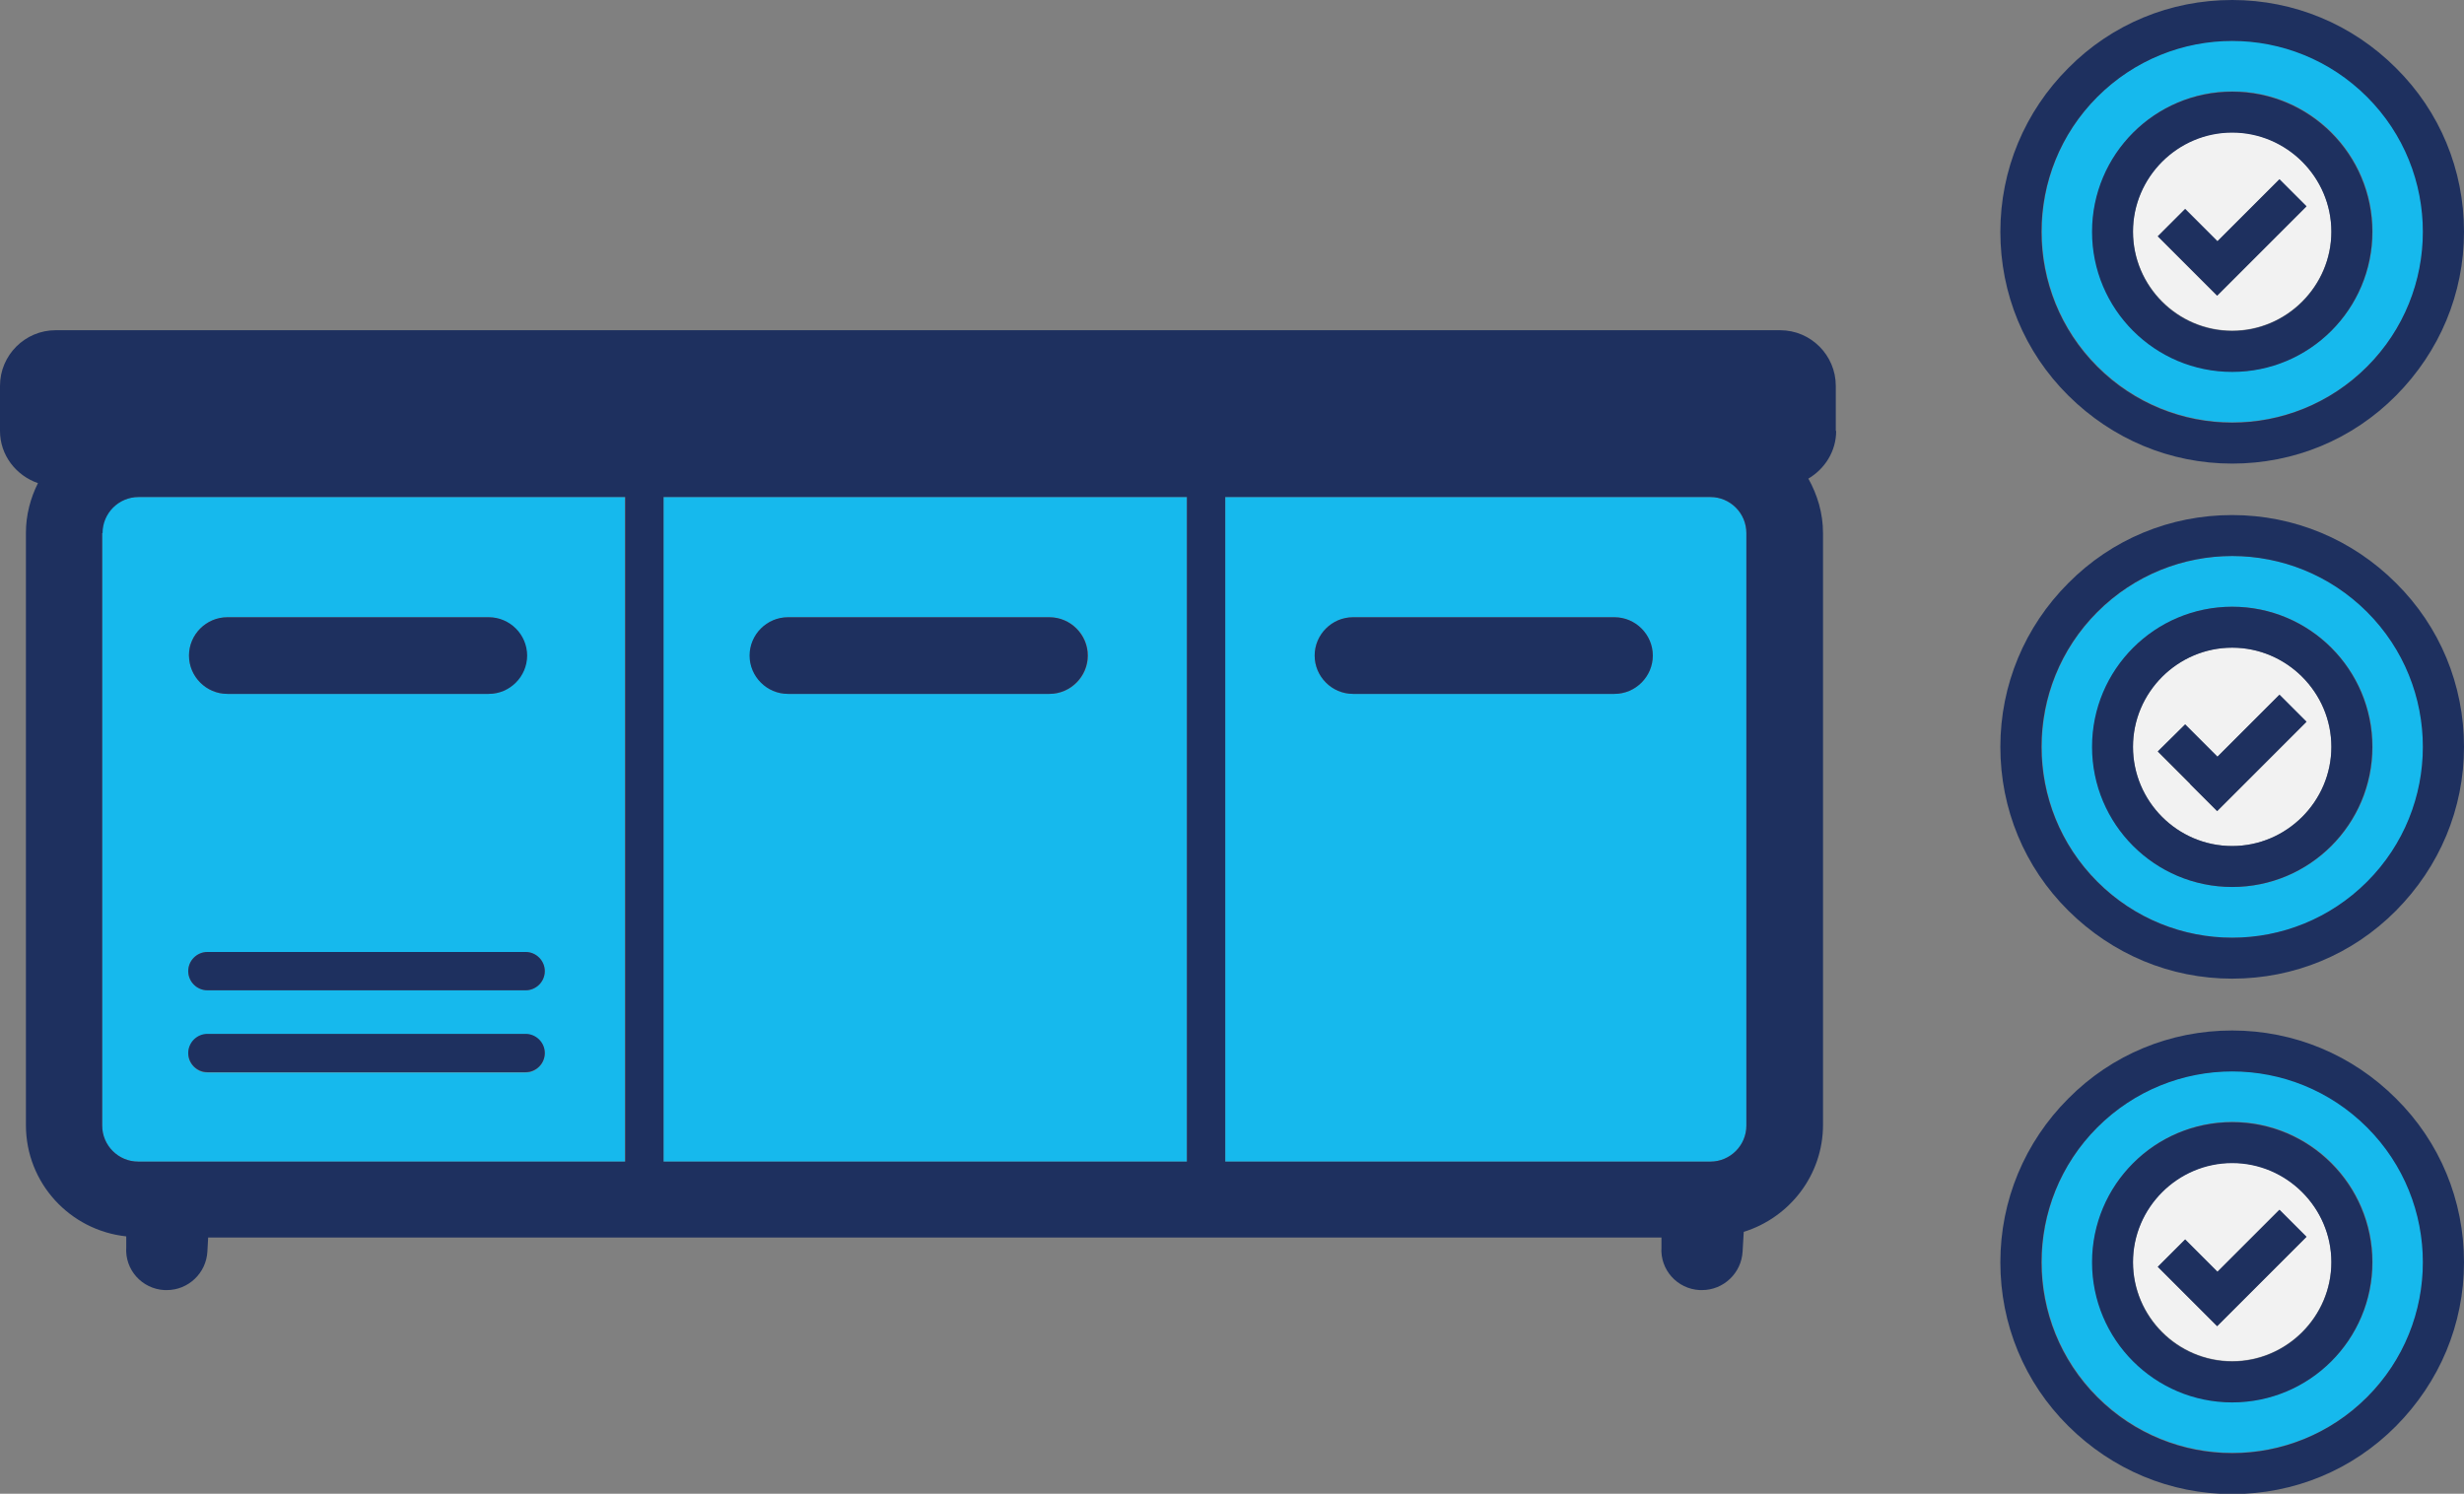
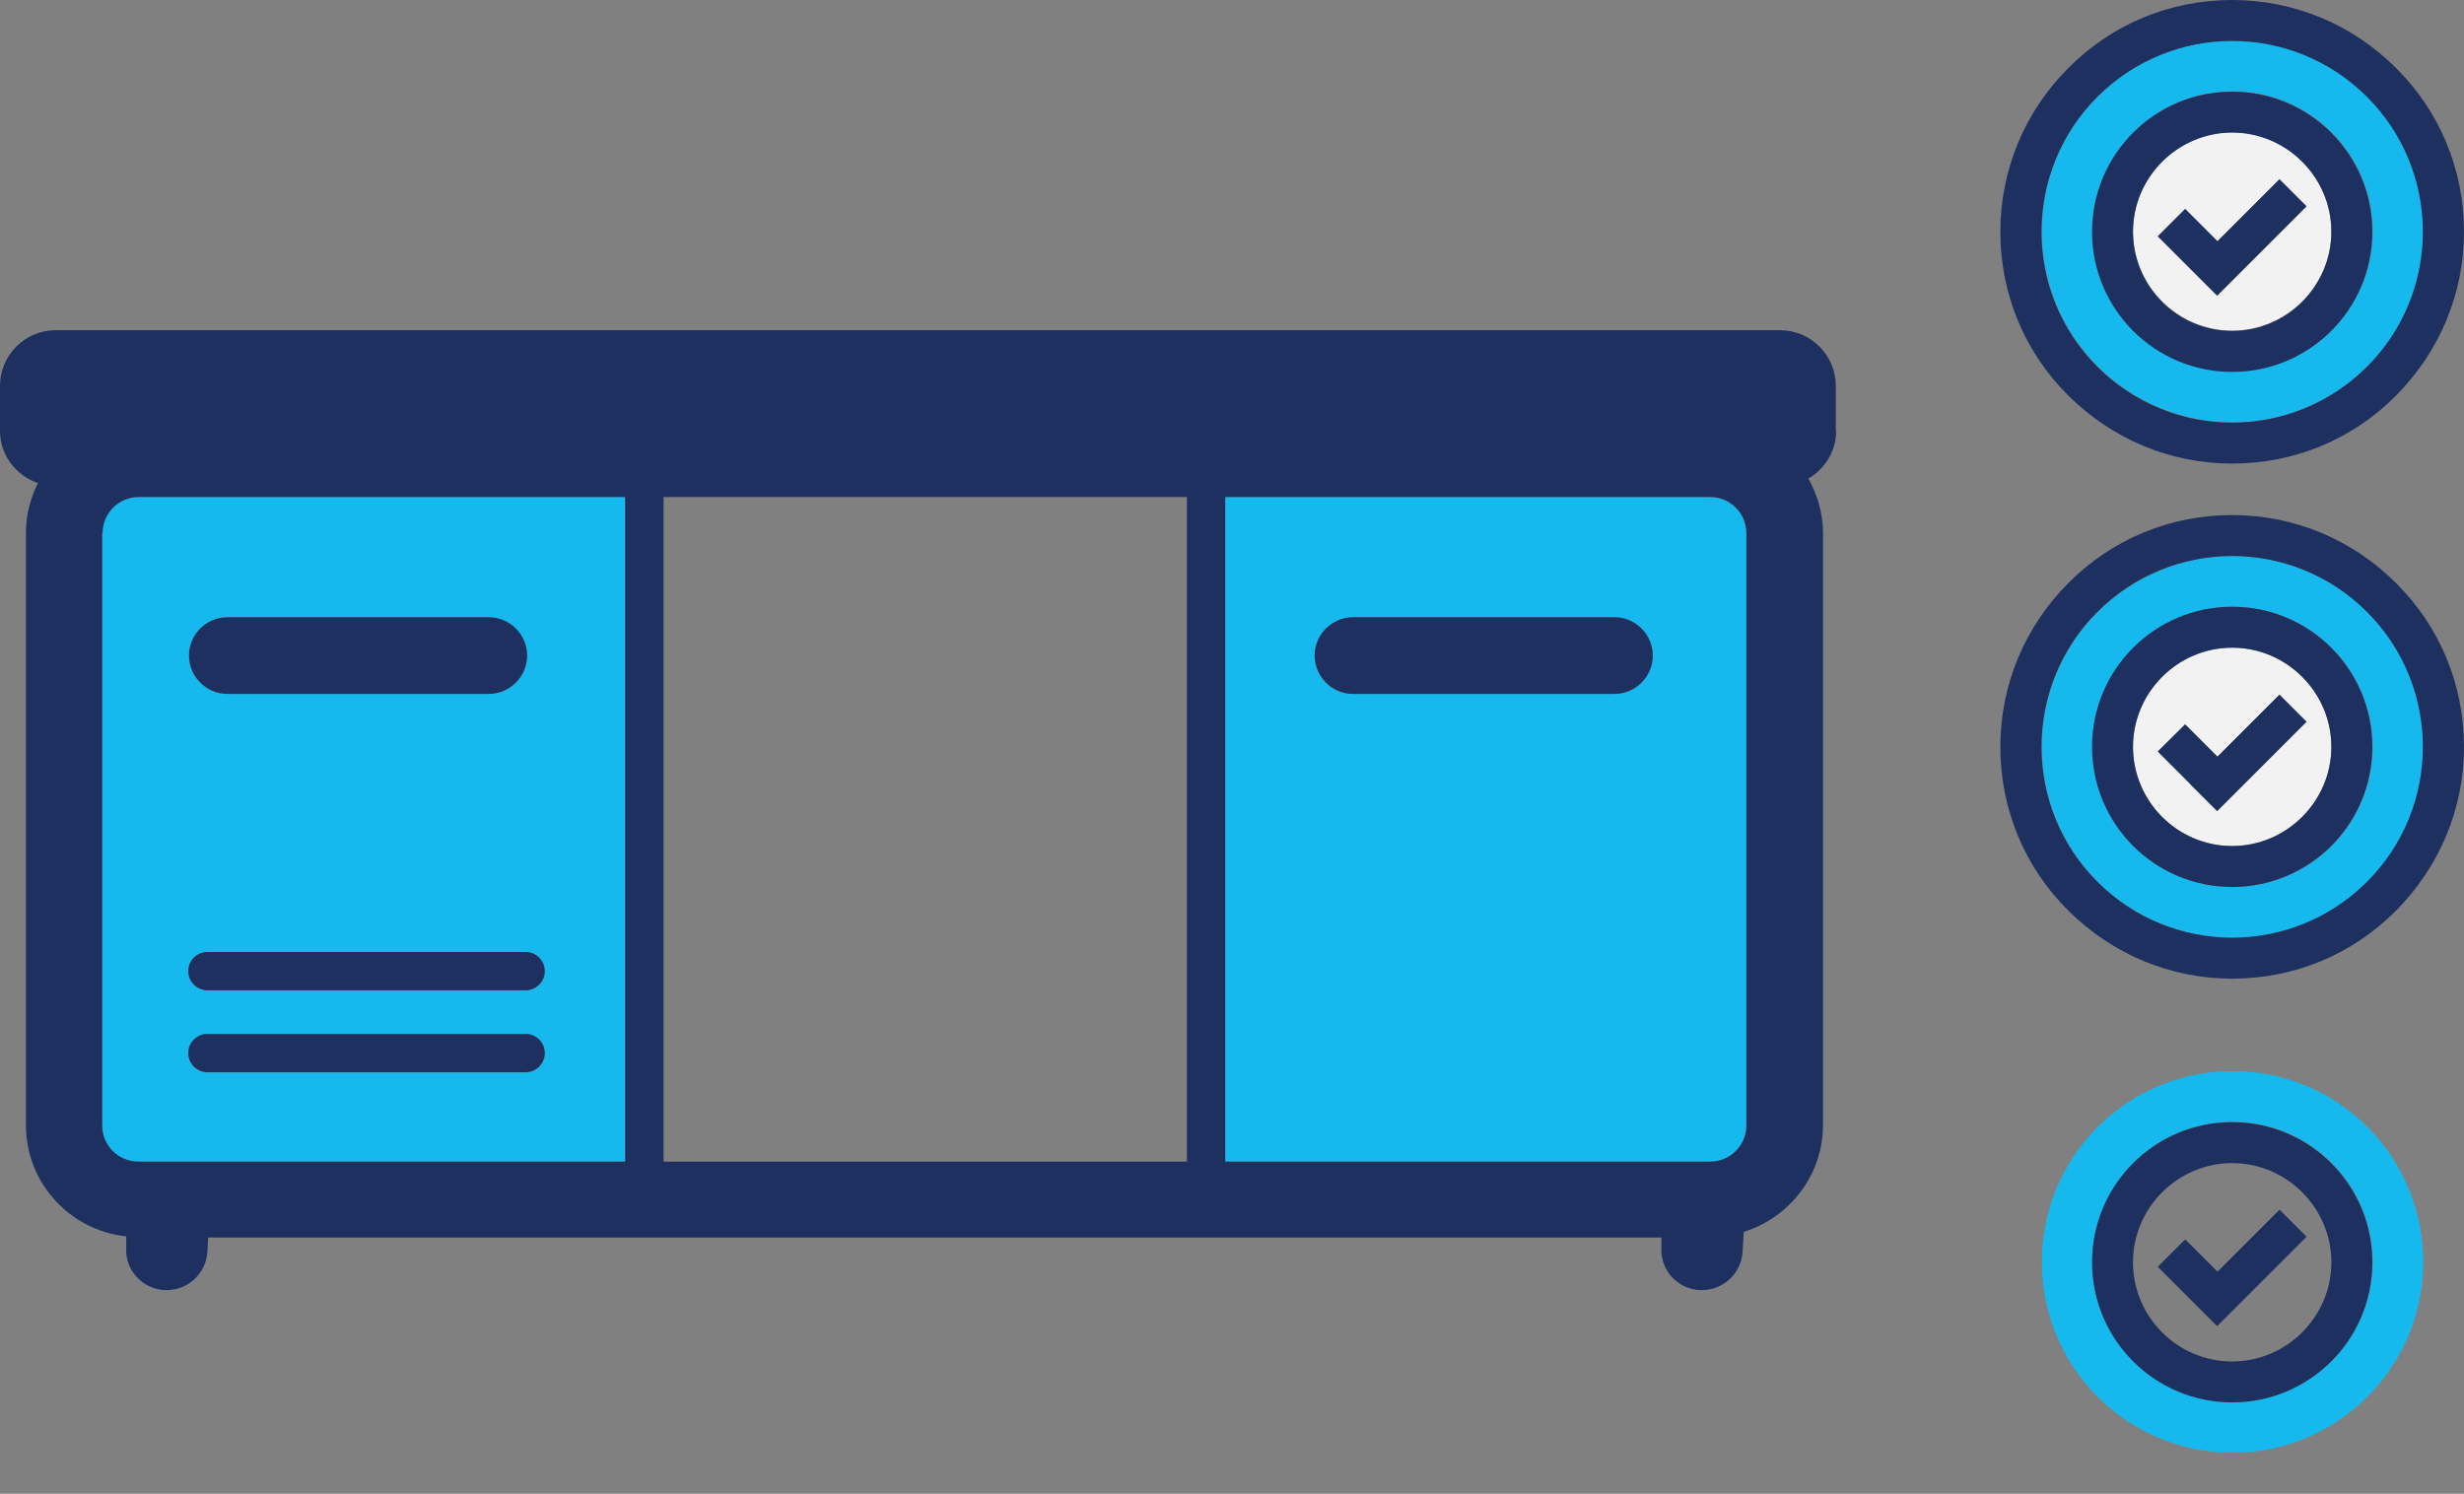
<svg xmlns="http://www.w3.org/2000/svg" id="Layer_1" viewBox="0 0 65.58 39.76">
  <rect x="0" y="0" width="65.58" height="39.76" fill="#808080" stroke="none" />
  <defs>
    <style>.cls-1{fill:#f2f2f2;}.cls-2{fill:#16b9ed;}.cls-3{fill:#1e305f;}</style>
  </defs>
  <g>
    <path class="cls-2" d="M45.52,30.92c.53,0,.96-.43,.96-.96V14.19c0-.53-.43-.96-.96-.96h-12.91V30.92h12.91Zm-9.51-14.49h6.96c.56,0,1.02,.46,1.02,1.02s-.46,1.02-1.02,1.02h-6.96c-.56,0-1.02-.46-1.02-1.02s.46-1.02,1.02-1.02Z" />
-     <path class="cls-2" d="M17.66,13.23V30.92h13.93V13.23h-13.93Zm10.28,5.24h-6.96c-.56,0-1.02-.46-1.02-1.02s.46-1.02,1.02-1.02h6.96c.56,0,1.02,.46,1.02,1.02s-.46,1.02-1.02,1.02Z" />
    <path class="cls-2" d="M3.68,13.23c-.53,0-.96,.43-.96,.96v15.77c0,.53,.43,.96,.96,.96h12.95V13.23H3.68Zm2.36,3.2h6.96c.56,0,1.02,.46,1.02,1.02s-.46,1.02-1.02,1.02H6.05c-.56,0-1.02-.46-1.02-1.02s.46-1.02,1.02-1.02Zm-.53,8.91H13.99c.28,0,.51,.23,.51,.51s-.23,.51-.51,.51H5.52c-.28,0-.51-.23-.51-.51s.23-.51,.51-.51Zm8.47,3.21H5.52c-.28,0-.51-.23-.51-.51s.23-.51,.51-.51H13.99c.28,0,.51,.23,.51,.51s-.23,.51-.51,.51Z" />
    <g>
      <path class="cls-3" d="M6.05,18.47h6.96c.56,0,1.02-.46,1.02-1.02s-.46-1.02-1.02-1.02H6.05c-.56,0-1.02,.46-1.02,1.02s.46,1.02,1.02,1.02Z" />
-       <path class="cls-3" d="M27.93,16.43h-6.96c-.56,0-1.02,.46-1.02,1.02s.46,1.02,1.02,1.02h6.96c.56,0,1.02-.46,1.02-1.02s-.46-1.02-1.02-1.02Z" />
      <path class="cls-3" d="M42.97,16.43h-6.96c-.56,0-1.02,.46-1.02,1.02s.46,1.02,1.02,1.02h6.96c.56,0,1.02-.46,1.02-1.02s-.46-1.02-1.02-1.02Z" />
      <path class="cls-3" d="M5.52,26.36H13.99c.28,0,.51-.23,.51-.51s-.23-.51-.51-.51H5.52c-.28,0-.51,.23-.51,.51s.23,.51,.51,.51Z" />
      <path class="cls-3" d="M5.52,28.54H13.99c.28,0,.51-.23,.51-.51s-.23-.51-.51-.51H5.52c-.28,0-.51,.23-.51,.51s.23,.51,.51,.51Z" />
      <path class="cls-3" d="M48.86,11.47v-1.2c0-.81-.66-1.48-1.48-1.48H1.48c-.81,0-1.48,.66-1.48,1.48v1.2c0,.65,.43,1.19,1.01,1.39-.2,.4-.32,.85-.32,1.32v15.77c0,1.54,1.17,2.8,2.67,2.96v.29c-.04,.6,.42,1.11,1.02,1.14,.02,0,.04,0,.06,0,.57,0,1.05-.45,1.08-1.03l.02-.37H44.22v.26c-.04,.6,.42,1.11,1.02,1.14,.02,0,.04,0,.06,0,.57,0,1.05-.45,1.08-1.03l.03-.52c1.22-.38,2.11-1.51,2.11-2.85V14.19c0-.53-.15-1.02-.39-1.45,.44-.26,.74-.73,.74-1.27Zm-16.25,19.44V13.23h12.91c.53,0,.96,.43,.96,.96v15.77c0,.53-.43,.96-.96,.96h-12.91ZM17.66,13.23h13.93V30.92h-13.93V13.23Zm-14.93,.96c0-.53,.43-.96,.96-.96h12.95V30.92H3.68c-.53,0-.96-.43-.96-.96V14.19Z" />
    </g>
  </g>
  <g>
    <g>
      <path class="cls-2" d="M63.01,30c-.99-.99-2.29-1.49-3.59-1.49s-2.6,.5-3.59,1.49c-1.98,1.98-1.98,5.2,0,7.18,.99,.99,2.29,1.49,3.59,1.49s2.6-.5,3.59-1.49c1.98-1.98,1.98-5.2,0-7.18Zm-3.59,7.32c-2.06,0-3.73-1.67-3.73-3.73s1.67-3.73,3.73-3.73,3.73,1.67,3.73,3.73-1.67,3.73-3.73,3.73Z" />
-       <path class="cls-1" d="M59.41,30.95c-1.46,0-2.64,1.19-2.64,2.64s1.19,2.64,2.64,2.64,2.64-1.19,2.64-2.64-1.19-2.64-2.64-2.64Zm-.4,4.35l-.72-.72h0s-.86-.86-.86-.86l.72-.72,.86,.86,1.65-1.65,.72,.72-2.38,2.38Z" />
      <g>
-         <path class="cls-3" d="M63.77,29.24c-1.16-1.16-2.71-1.81-4.36-1.81s-3.2,.64-4.36,1.81c-1.16,1.16-1.81,2.71-1.81,4.36s.64,3.2,1.81,4.36,2.71,1.81,4.36,1.81,3.2-.64,4.36-1.81,1.81-2.71,1.81-4.36-.64-3.2-1.81-4.36Zm-4.36,9.44c-1.3,0-2.6-.5-3.59-1.49-1.98-1.98-1.98-5.2,0-7.18,.99-.99,2.29-1.49,3.59-1.49s2.6,.5,3.59,1.49c1.98,1.98,1.98,5.2,0,7.18-.99,.99-2.29,1.49-3.59,1.49Z" />
        <path class="cls-3" d="M59.41,29.87c-2.06,0-3.73,1.67-3.73,3.73s1.67,3.73,3.73,3.73,3.73-1.67,3.73-3.73-1.67-3.73-3.73-3.73Zm0,6.37c-1.46,0-2.64-1.19-2.64-2.64s1.19-2.64,2.64-2.64,2.64,1.19,2.64,2.64-1.19,2.64-2.64,2.64Z" />
        <polygon class="cls-3" points="60.67 32.2 59.02 33.85 58.16 32.99 57.43 33.72 58.29 34.58 58.29 34.58 59.01 35.3 61.39 32.92 60.67 32.2" />
      </g>
    </g>
    <g>
      <path class="cls-2" d="M63.01,16.29c-.99-.99-2.29-1.49-3.59-1.49s-2.6,.5-3.59,1.49c-1.98,1.98-1.98,5.2,0,7.18,.99,.99,2.29,1.49,3.59,1.49s2.6-.5,3.59-1.49c1.98-1.98,1.98-5.2,0-7.18Zm-3.59,7.32c-2.06,0-3.73-1.67-3.73-3.73s1.67-3.73,3.73-3.73,3.73,1.67,3.73,3.73-1.67,3.73-3.73,3.73Z" />
      <path class="cls-1" d="M59.41,17.24c-1.46,0-2.64,1.19-2.64,2.64s1.19,2.64,2.64,2.64,2.64-1.19,2.64-2.64-1.19-2.64-2.64-2.64Zm-.4,4.35l-.72-.72h0s-.86-.86-.86-.86l.72-.72,.86,.86,1.65-1.65,.72,.72-2.38,2.38Z" />
      <g>
        <path class="cls-3" d="M63.77,15.52c-1.16-1.16-2.71-1.81-4.36-1.81s-3.2,.64-4.36,1.81c-1.16,1.16-1.81,2.71-1.81,4.36s.64,3.2,1.81,4.36,2.71,1.81,4.36,1.81,3.2-.64,4.36-1.81,1.81-2.71,1.81-4.36-.64-3.2-1.81-4.36Zm-4.36,9.44c-1.3,0-2.6-.5-3.59-1.49-1.98-1.98-1.98-5.2,0-7.18,.99-.99,2.29-1.49,3.59-1.49s2.6,.5,3.59,1.49c1.98,1.98,1.98,5.2,0,7.18-.99,.99-2.29,1.49-3.59,1.49Z" />
        <path class="cls-3" d="M59.41,16.15c-2.06,0-3.73,1.67-3.73,3.73s1.67,3.73,3.73,3.73,3.73-1.67,3.73-3.73-1.67-3.73-3.73-3.73Zm0,6.37c-1.46,0-2.64-1.19-2.64-2.64s1.19-2.64,2.64-2.64,2.64,1.19,2.64,2.64-1.19,2.64-2.64,2.64Z" />
        <polygon class="cls-3" points="60.67 18.49 59.02 20.14 58.16 19.28 57.43 20 58.29 20.86 58.29 20.87 59.01 21.59 61.39 19.21 60.67 18.49" />
      </g>
    </g>
    <g>
      <path class="cls-2" d="M63.01,2.57c-.99-.99-2.29-1.49-3.59-1.49s-2.6,.5-3.59,1.49c-1.98,1.98-1.98,5.2,0,7.18,.99,.99,2.29,1.49,3.59,1.49s2.6-.5,3.59-1.49c1.98-1.98,1.98-5.2,0-7.18Zm-3.59,7.32c-2.06,0-3.73-1.67-3.73-3.73s1.67-3.73,3.73-3.73,3.73,1.67,3.73,3.73-1.67,3.73-3.73,3.73Z" />
      <path class="cls-1" d="M59.41,3.52c-1.46,0-2.64,1.19-2.64,2.64s1.19,2.64,2.64,2.64,2.64-1.19,2.64-2.64-1.19-2.64-2.64-2.64Zm-.4,4.35l-.72-.72h0s-.86-.86-.86-.86l.72-.72,.86,.86,1.65-1.65,.72,.72-2.38,2.38Z" />
      <g>
        <path class="cls-3" d="M63.77,1.81c-1.16-1.16-2.71-1.81-4.36-1.81s-3.2,.64-4.36,1.81c-1.16,1.16-1.81,2.71-1.81,4.36s.64,3.2,1.81,4.36,2.71,1.81,4.36,1.81,3.2-.64,4.36-1.81,1.81-2.71,1.81-4.36-.64-3.2-1.81-4.36Zm-4.36,9.44c-1.3,0-2.6-.5-3.59-1.49-1.98-1.98-1.98-5.2,0-7.18,.99-.99,2.29-1.49,3.59-1.49s2.6,.5,3.59,1.49c1.98,1.98,1.98,5.2,0,7.18-.99,.99-2.29,1.49-3.59,1.49Z" />
        <path class="cls-3" d="M59.41,2.44c-2.06,0-3.73,1.67-3.73,3.73s1.67,3.73,3.73,3.73,3.73-1.67,3.73-3.73-1.67-3.73-3.73-3.73Zm0,6.37c-1.46,0-2.64-1.19-2.64-2.64s1.19-2.64,2.64-2.64,2.64,1.19,2.64,2.64-1.19,2.64-2.64,2.64Z" />
        <polygon class="cls-3" points="60.67 4.77 59.02 6.42 58.16 5.56 57.43 6.29 58.29 7.15 58.29 7.15 59.01 7.87 61.39 5.49 60.67 4.77" />
      </g>
    </g>
  </g>
</svg>